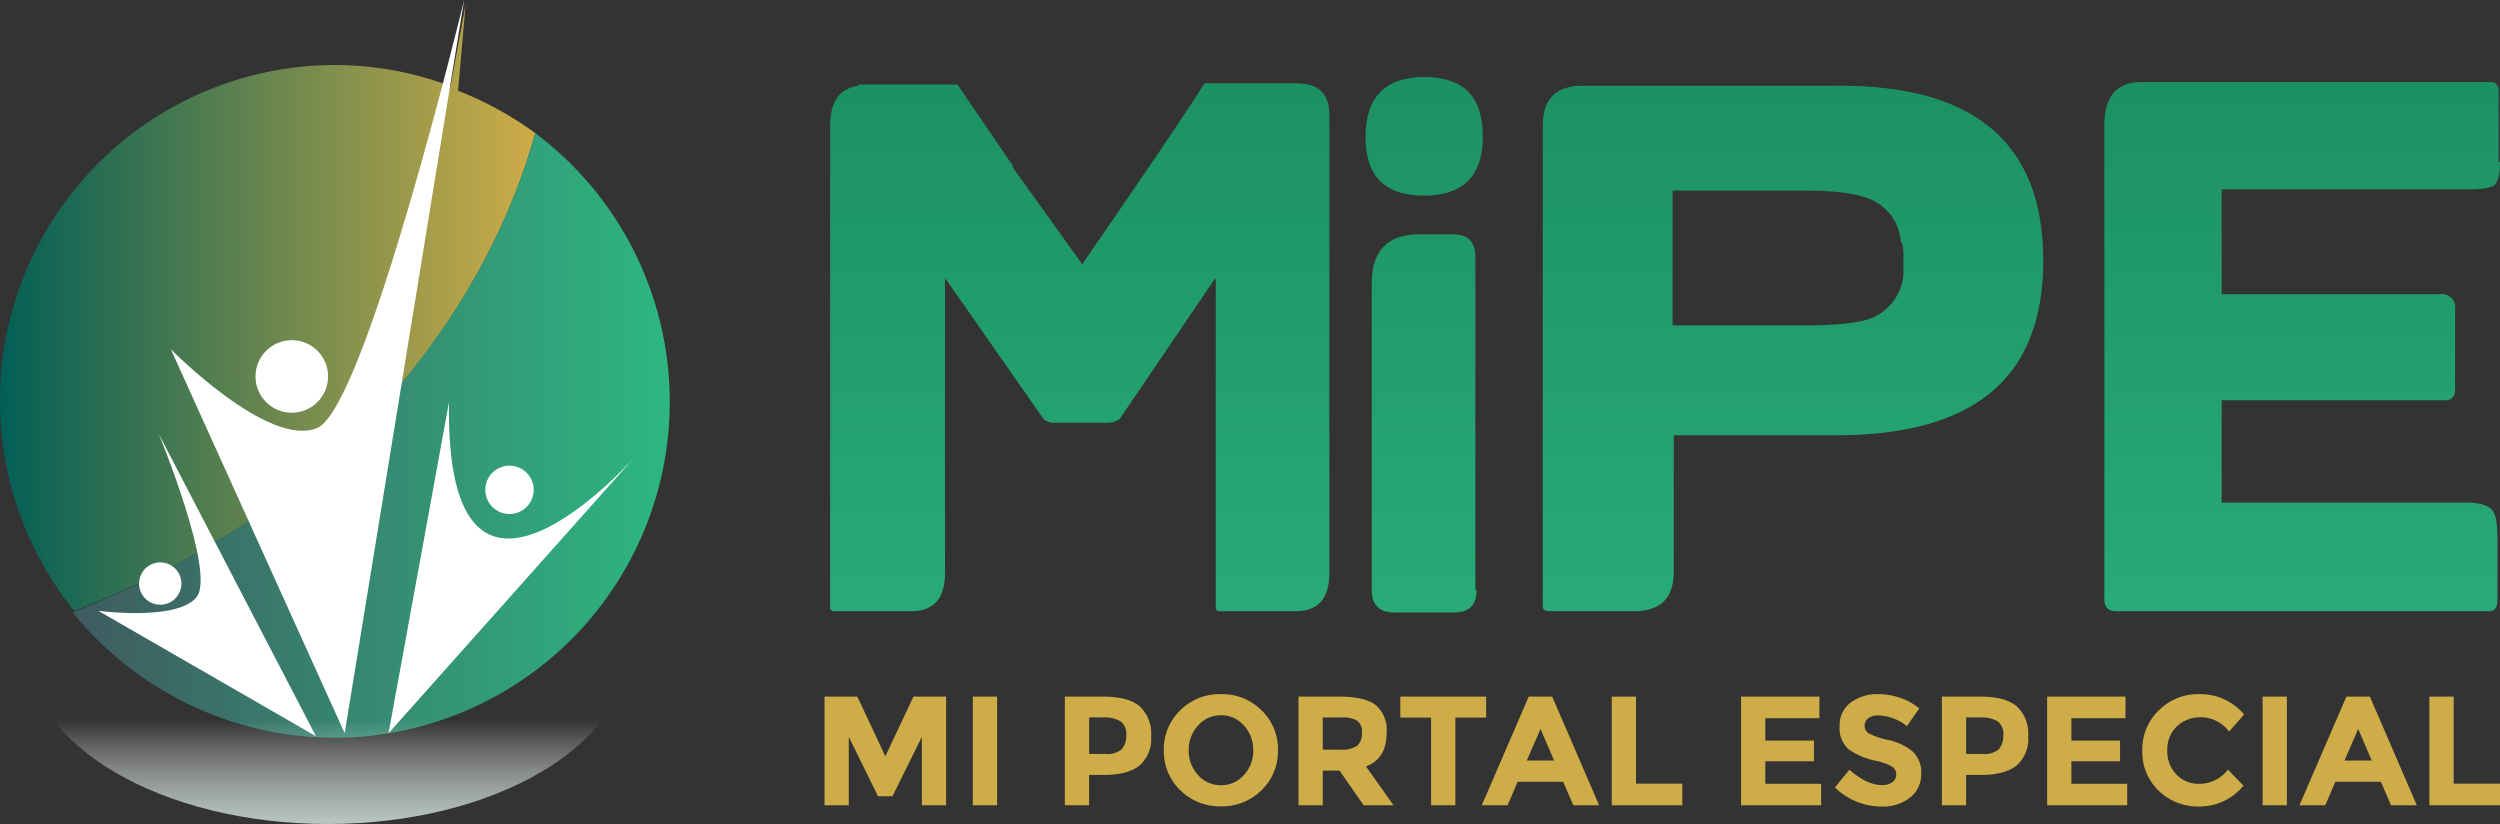
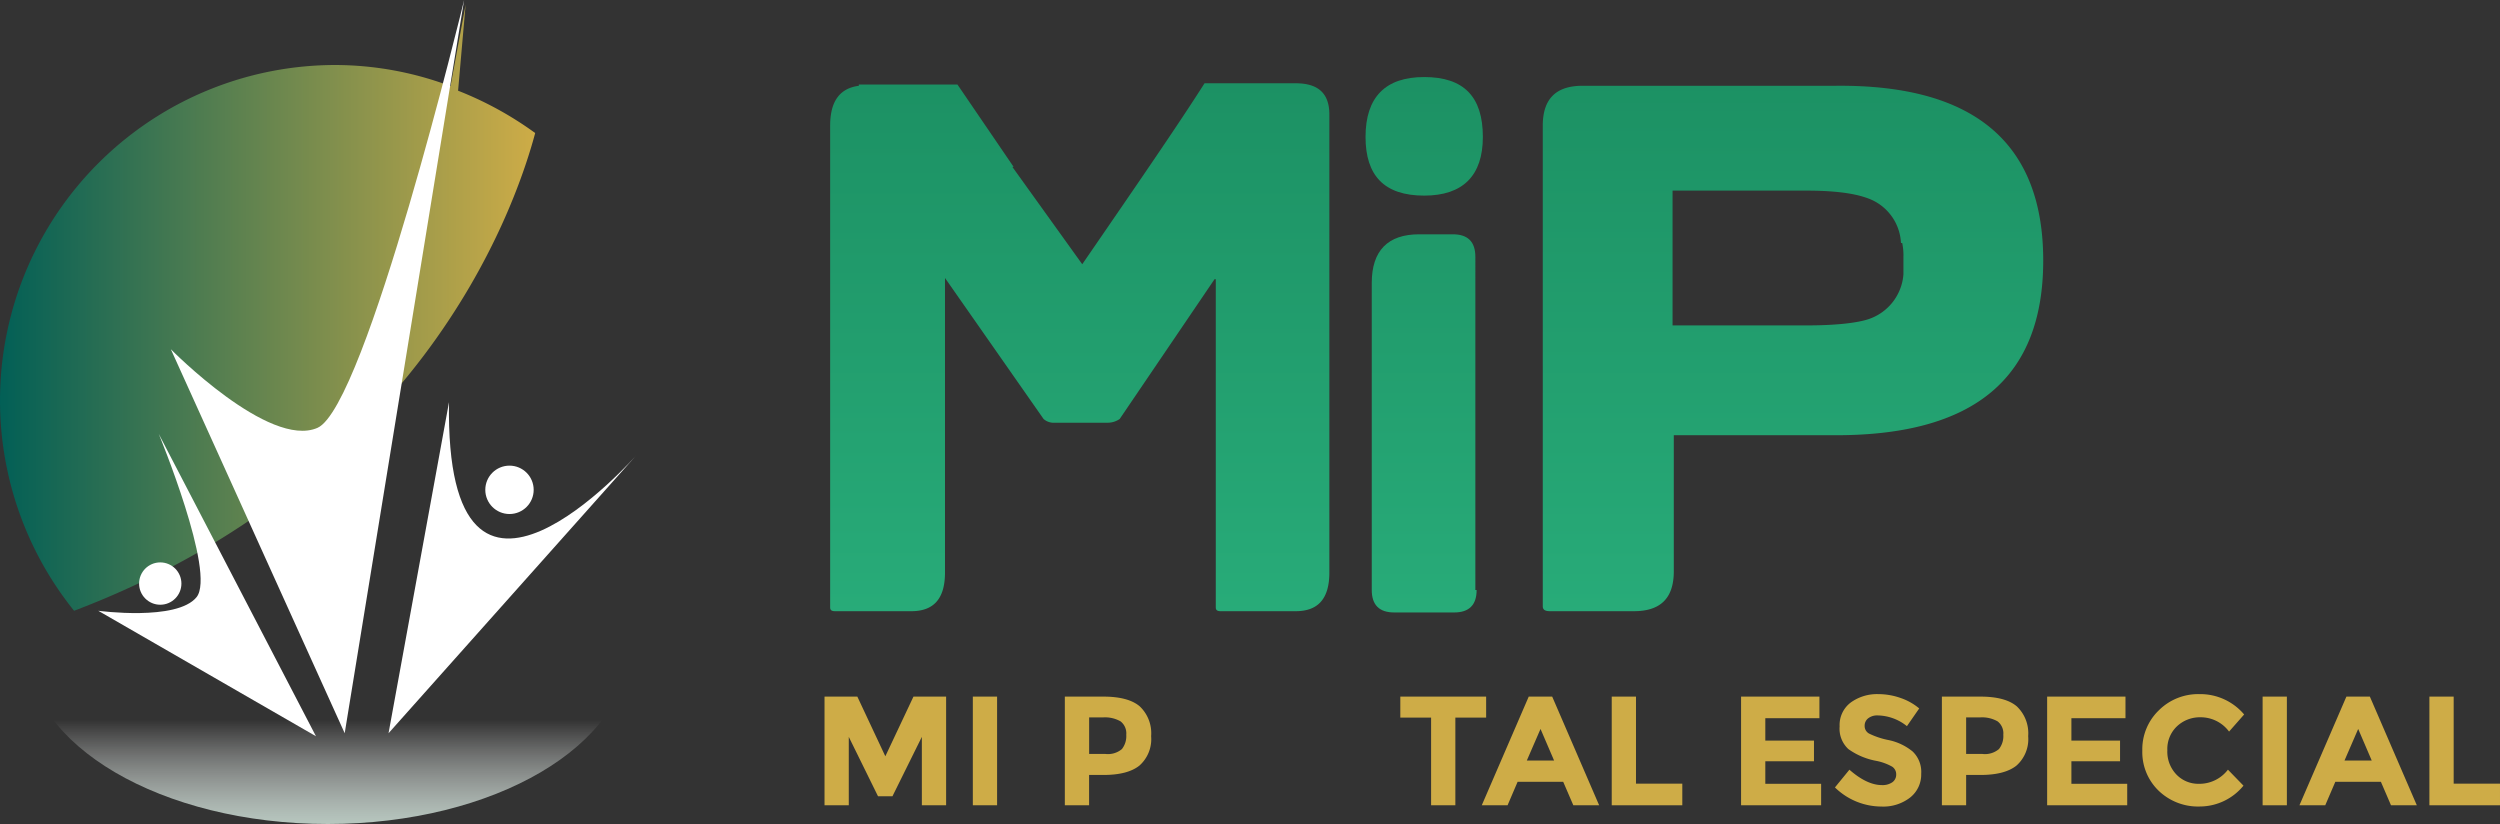
<svg xmlns="http://www.w3.org/2000/svg" xmlns:xlink="http://www.w3.org/1999/xlink" width="411.448" height="135.613" viewBox="0 0 411.448 135.613">
  <rect x="0" y="0" width="411.448" height="135.613" fill="#333333" stroke="none" />
  <defs>
    <style>.a{fill:url(#a);}.b{fill:url(#b);}.c{fill:url(#c);}.d{fill:url(#d);}.e{fill:url(#e);}.f{fill:url(#f);}.g{fill:#fff;}.h{fill:url(#g);}.i{fill:#ceac47;}</style>
    <linearGradient id="a" x1="0.498" y1="1.44" x2="0.498" y2="-1.783" gradientUnits="objectBoundingBox">
      <stop offset="0" stop-color="#2db782" />
      <stop offset="1" stop-color="#07623e" />
    </linearGradient>
    <linearGradient id="b" x1="0.501" y1="1.431" x2="0.501" y2="-1.746" xlink:href="#a" />
    <linearGradient id="c" x1="0.498" y1="1.442" x2="0.498" y2="-1.796" xlink:href="#a" />
    <linearGradient id="d" x1="0.501" y1="1.439" x2="0.501" y2="-1.776" xlink:href="#a" />
    <linearGradient id="e" x1="-0.003" y1="0.501" x2="1.001" y2="0.501" gradientUnits="objectBoundingBox">
      <stop offset="0" stop-color="#015f56" />
      <stop offset="1" stop-color="#ceac47" />
    </linearGradient>
    <linearGradient id="f" x1="0.001" y1="0.5" x2="1" y2="0.5" gradientUnits="objectBoundingBox">
      <stop offset="0" stop-color="#3f5b60" />
      <stop offset="1" stop-color="#2db782" />
    </linearGradient>
    <linearGradient id="g" x1="0.5" x2="0.5" y2="0.295" gradientUnits="objectBoundingBox">
      <stop offset="0" stop-color="#b7c7bf" />
      <stop offset="1" stop-color="#fff" stop-opacity="0" />
    </linearGradient>
  </defs>
  <g transform="translate(136.626 12.68)">
    <path class="a" d="M135.759,85.316c0,4.313-1.849,6.367-5.546,6.367H117.889c-.616,0-.822-.205-.822-.616V37.047h-.205l-15.61,23a3.47,3.47,0,0,1-2.054.616H90.572a2.511,2.511,0,0,1-1.849-.616L72.5,36.842V85.316c0,4.313-1.849,6.367-5.546,6.367H54.422c-.616,0-.822-.205-.822-.616V11.784c0-4.108,1.643-6.162,4.724-6.573V5.005H74.551l9.243,13.556h-.205l11.5,16.021c9.037-13.145,15.816-23,20.129-29.783h14.994c3.7,0,5.546,1.643,5.546,5.135Z" transform="translate(-53.6 -3.773)" />
    <path class="b" d="M115.807,14.159c0,6.367-3.286,9.654-9.654,9.654-6.573,0-9.654-3.286-9.654-9.654,0-6.573,3.286-9.859,9.654-9.859C112.726,4.3,115.807,7.586,115.807,14.159ZM114.78,88.718q0,3.7-3.7,3.7h-9.859q-3.7,0-3.7-3.7V38.191c0-5.34,2.67-8.01,7.805-8.01h5.546q3.7,0,3.7,3.7V88.718Z" transform="translate(-8.385 -4.3)" />
    <path class="c" d="M193.064,33.757c0,19.307-11.3,28.756-34.1,28.756h-26.7V84.9c0,4.519-2.259,6.573-6.573,6.573H111.932c-.822,0-1.232-.205-1.232-.822V11.574C110.7,7.056,112.959,5,117.273,5h41.7C181.767,4.8,193.064,14.45,193.064,33.757Zm-23-.822a10.535,10.535,0,0,0-.205-2.054h-.205a8.241,8.241,0,0,0-5.546-7.394c-2.259-.822-5.546-1.232-10.064-1.232H132.061V44.438h22.183c4.724,0,8.216-.411,10.064-1.027a8.44,8.44,0,0,0,5.751-7.394V32.936Z" transform="translate(6.582 -3.564)" />
-     <path class="d" d="M220.811,17.845c0,2.259-.411,3.492-1.027,3.9s-2.054.616-4.519.616H175.007V39.618h35.945a2.179,2.179,0,0,1,2.465,2.465V55.433a1.512,1.512,0,0,1-1.643,1.643H175.007V73.919h40.463c2.259,0,3.9.616,4.313,1.643q.616.924.616,4.93v9.243c0,1.438-.411,2.054-1.438,2.054H157.754c-1.438,0-2.054-.616-2.054-2.054V11.684c0-4.519,2.054-6.984,5.956-6.984h57.717c.822,0,1.232.616,1.232,1.643v11.5Z" transform="translate(54.011 -3.878)" />
  </g>
  <path class="e" d="M75.991,14.483,77.235.3,74.747,13.736a54.188,54.188,0,0,0-18.91-3.483,55.215,55.215,0,0,0-43.045,89.823c56.232-21.4,72.156-64.692,75.889-78.626A56.941,56.941,0,0,0,75.991,14.483Z" transform="translate(-0.6 0.446)" />
-   <path class="f" d="M81.537,8.8C77.805,22.734,61.881,65.779,5.4,87.675a55.665,55.665,0,0,0,43.045,20.652A55.279,55.279,0,0,0,81.537,8.8Z" transform="translate(6.543 13.096)" />
  <path class="g" d="M26.3,81.091,67.106,35.309S35.506,71.387,36.253,26.6Z" transform="translate(37.645 39.585)" />
  <path class="g" d="M40.514,120.676,60.17,0S44,66.932,36.035,70.415,11.9,57.476,11.9,57.476Z" transform="translate(16.216)" />
  <path class="g" d="M42.929,78.463,17.053,28.7s9.455,22.891,6.22,26.872S7.1,57.811,7.1,57.811Z" transform="translate(9.073 42.71)" />
-   <ellipse class="g" cx="5.972" cy="5.972" rx="5.972" ry="5.972" transform="translate(42.05 55.984)" />
  <ellipse class="g" cx="3.483" cy="3.483" rx="3.483" ry="3.483" transform="translate(22.891 92.56)" />
  <ellipse class="g" cx="3.981" cy="3.981" rx="3.981" ry="3.981" transform="translate(79.87 76.635)" />
  <ellipse class="h" cx="49.5" cy="29" rx="49.5" ry="29" transform="translate(103.448 135.613) rotate(180)" />
  <path class="i" d="M743.977-55.559l-4.837,9.773h-2.378l-4.81-9.773V-44.3H727.96V-62.185h5.4l4.606,9.823,4.631-9.823h5.374V-44.3h-3.992Z" transform="translate(-592.26 176.832)" />
  <path class="i" d="M739.793-62.185h3.992V-44.3h-3.992Z" transform="translate(-579.685 176.832)" />
  <path class="i" d="M759.454-60.586a6.091,6.091,0,0,1,1.881,4.911,5.813,5.813,0,0,1-1.933,4.847q-1.93,1.538-5.9,1.537h-2.378V-44.3h-3.992V-62.185h6.32Q757.574-62.185,759.454-60.586Zm-2.929,7.034a3.438,3.438,0,0,0,.716-2.354,2.5,2.5,0,0,0-.932-2.2,5.133,5.133,0,0,0-2.9-.654h-2.277v6.013h2.686A3.56,3.56,0,0,0,756.525-53.552Z" transform="translate(-571.882 176.832)" />
-   <path class="i" d="M771.1-46.561a9.192,9.192,0,0,1-6.679,2.649,9.188,9.188,0,0,1-6.677-2.649,8.839,8.839,0,0,1-2.713-6.588,8.837,8.837,0,0,1,2.713-6.586,9.188,9.188,0,0,1,6.677-2.649,9.192,9.192,0,0,1,6.679,2.649,8.835,8.835,0,0,1,2.71,6.586A8.837,8.837,0,0,1,771.1-46.561Zm-1.355-6.574a5.859,5.859,0,0,0-1.537-4.082,4.9,4.9,0,0,0-3.775-1.687,4.9,4.9,0,0,0-3.773,1.687,5.858,5.858,0,0,0-1.535,4.082,5.809,5.809,0,0,0,1.535,4.068,4.921,4.921,0,0,0,3.773,1.675,4.919,4.919,0,0,0,3.775-1.675A5.809,5.809,0,0,0,769.749-53.135Z" transform="translate(-563.486 176.621)" />
-   <path class="i" d="M780.283-56.25q0,4.3-3.4,5.551l4.53,6.4H776.5l-3.965-5.706h-2.764V-44.3h-3.992V-62.185h6.78q4.171,0,5.949,1.407A5.428,5.428,0,0,1,780.283-56.25Zm-4.81,2.123a2.7,2.7,0,0,0,.743-2.11,2.26,2.26,0,0,0-.767-1.982,4.911,4.911,0,0,0-2.688-.538h-2.993v5.3h2.917A4.276,4.276,0,0,0,775.473-54.128Z" transform="translate(-552.071 176.832)" />
  <path class="i" d="M782.958-58.732V-44.3h-3.992V-58.732H773.9v-3.453h14.124v3.453Z" transform="translate(-543.437 176.832)" />
  <path class="i" d="M795.469-44.3,793.8-48.166h-7.5L784.646-44.3H780.4l7.727-17.882h3.864L799.717-44.3Zm-5.4-12.562-2.253,5.194H792.3Z" transform="translate(-536.531 176.832)" />
  <path class="i" d="M790.768-44.3V-62.185h3.992v14.326h7.624V-44.3Z" transform="translate(-525.511 176.832)" />
  <path class="i" d="M813.983-62.185v3.554h-8.905v3.684h8.008v3.4h-8.008v3.709h9.185V-44.3H801.087V-62.185Z" transform="translate(-514.544 176.832)" />
  <path class="i" d="M814.042-58.4a1.536,1.536,0,0,0-.578,1.252,1.418,1.418,0,0,0,.7,1.242,12.834,12.834,0,0,0,3.251,1.087,9.169,9.169,0,0,1,3.952,1.881,4.64,4.64,0,0,1,1.407,3.657,4.832,4.832,0,0,1-1.8,3.9,7.188,7.188,0,0,1-4.746,1.5,10.985,10.985,0,0,1-7.651-3.146l2.38-2.917q2.89,2.531,5.347,2.533a2.816,2.816,0,0,0,1.729-.474,1.521,1.521,0,0,0,.625-1.279,1.491,1.491,0,0,0-.664-1.279,8.671,8.671,0,0,0-2.636-.959,11.445,11.445,0,0,1-4.567-1.933,4.559,4.559,0,0,1-1.444-3.734A4.628,4.628,0,0,1,811.175-61a7.362,7.362,0,0,1,4.567-1.382,10.963,10.963,0,0,1,3.583.615,9.564,9.564,0,0,1,3.121,1.739l-2.022,2.917a7.881,7.881,0,0,0-4.81-1.766A2.4,2.4,0,0,0,814.042-58.4Z" transform="translate(-506.583 176.621)" />
  <path class="i" d="M829.432-60.586a6.1,6.1,0,0,1,1.879,4.911,5.819,5.819,0,0,1-1.931,4.847q-1.934,1.538-5.9,1.537H821.1V-44.3h-3.991V-62.185h6.32Q827.549-62.185,829.432-60.586ZM826.5-53.552a3.428,3.428,0,0,0,.718-2.354,2.492,2.492,0,0,0-.934-2.2,5.129,5.129,0,0,0-2.9-.654H821.1v6.013h2.688A3.552,3.552,0,0,0,826.5-53.552Z" transform="translate(-497.515 176.832)" />
  <path class="i" d="M838.4-62.185v3.554H829.5v3.684h8.008v3.4H829.5v3.709h9.186V-44.3H825.508V-62.185Z" transform="translate(-488.591 176.832)" />
  <path class="i" d="M842.385-47.623a5.892,5.892,0,0,0,4.81-2.327l2.558,2.634a9.314,9.314,0,0,1-7.176,3.428,9.335,9.335,0,0,1-6.8-2.609,8.817,8.817,0,0,1-2.673-6.586,8.9,8.9,0,0,1,2.725-6.64,9.174,9.174,0,0,1,6.665-2.661,9.447,9.447,0,0,1,7.368,3.352l-2.481,2.814a5.814,5.814,0,0,0-4.707-2.354,5.492,5.492,0,0,0-3.851,1.471,5.128,5.128,0,0,0-1.6,3.967,5.419,5.419,0,0,0,1.508,4A4.984,4.984,0,0,0,842.385-47.623Z" transform="translate(-480.523 176.621)" />
  <path class="i" d="M842.7-62.185h3.992V-44.3H842.7Z" transform="translate(-470.321 176.832)" />
  <path class="i" d="M860.706-44.3l-1.663-3.864h-7.5L849.885-44.3h-4.247l7.727-17.882h3.864L864.956-44.3Zm-5.4-12.562-2.25,5.194h4.478Z" transform="translate(-467.197 176.832)" />
  <path class="i" d="M856.007-44.3V-62.185H860v14.326h7.624V-44.3Z" transform="translate(-456.177 176.832)" />
</svg>